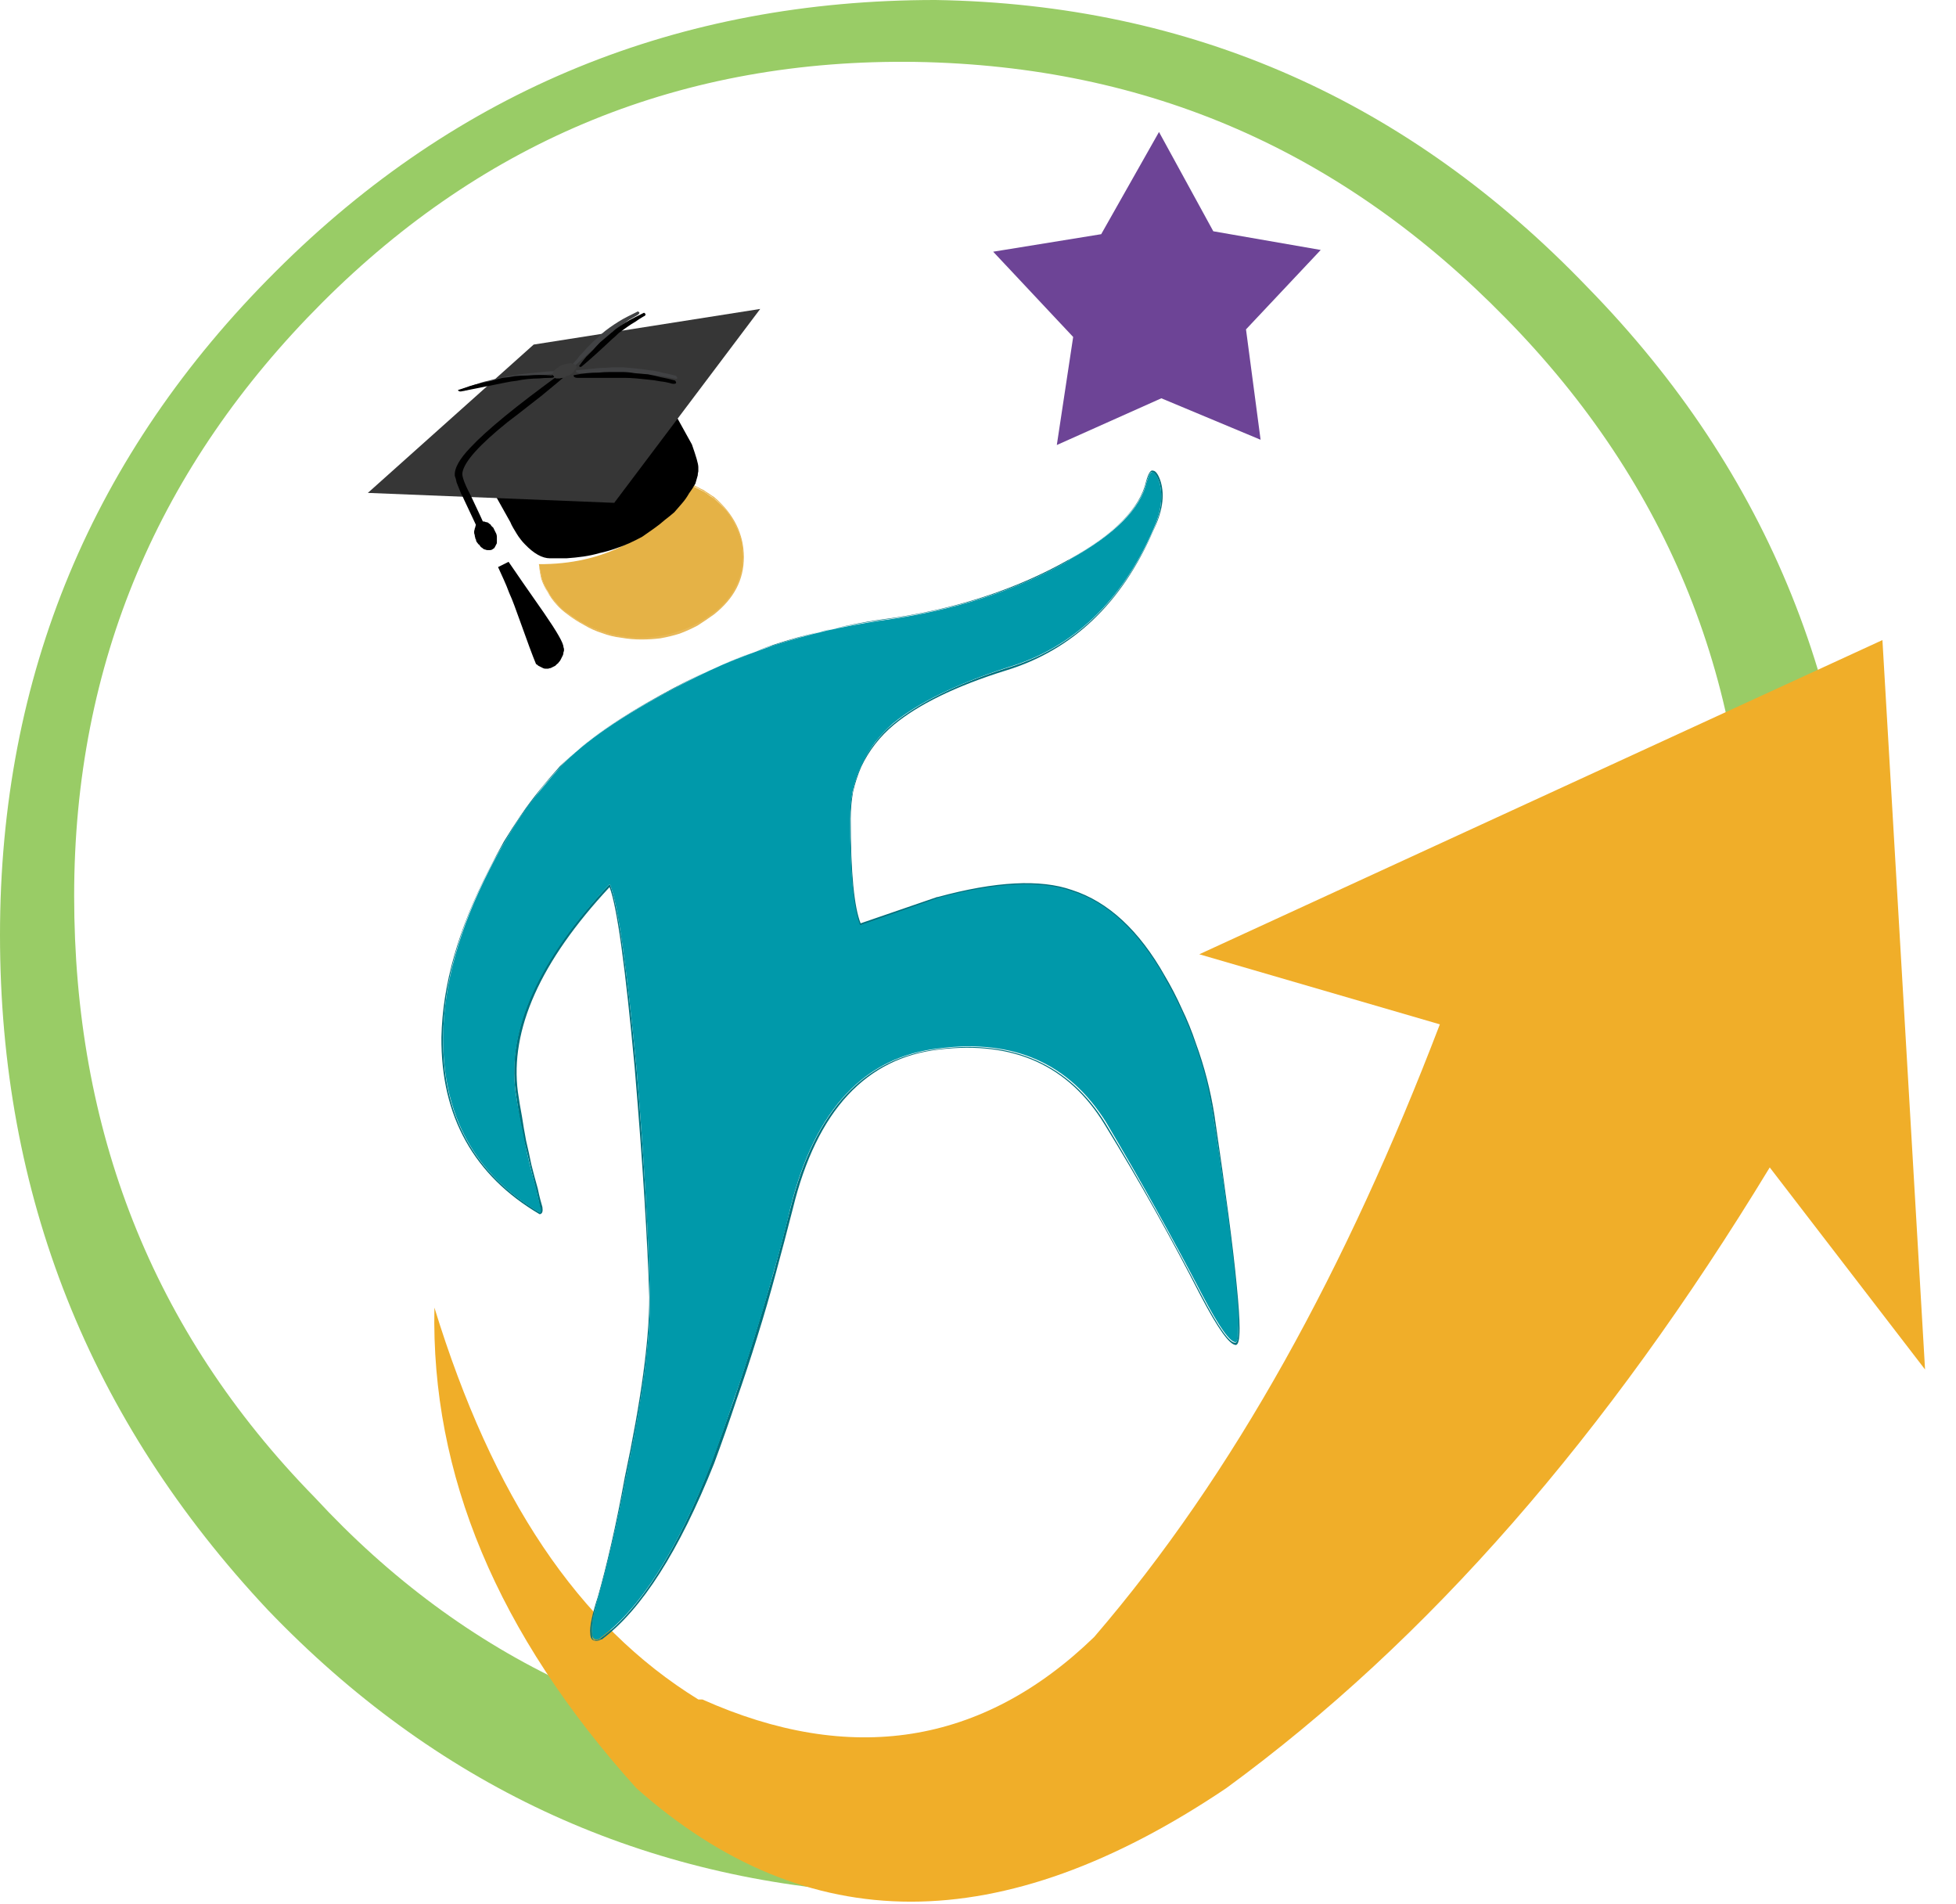
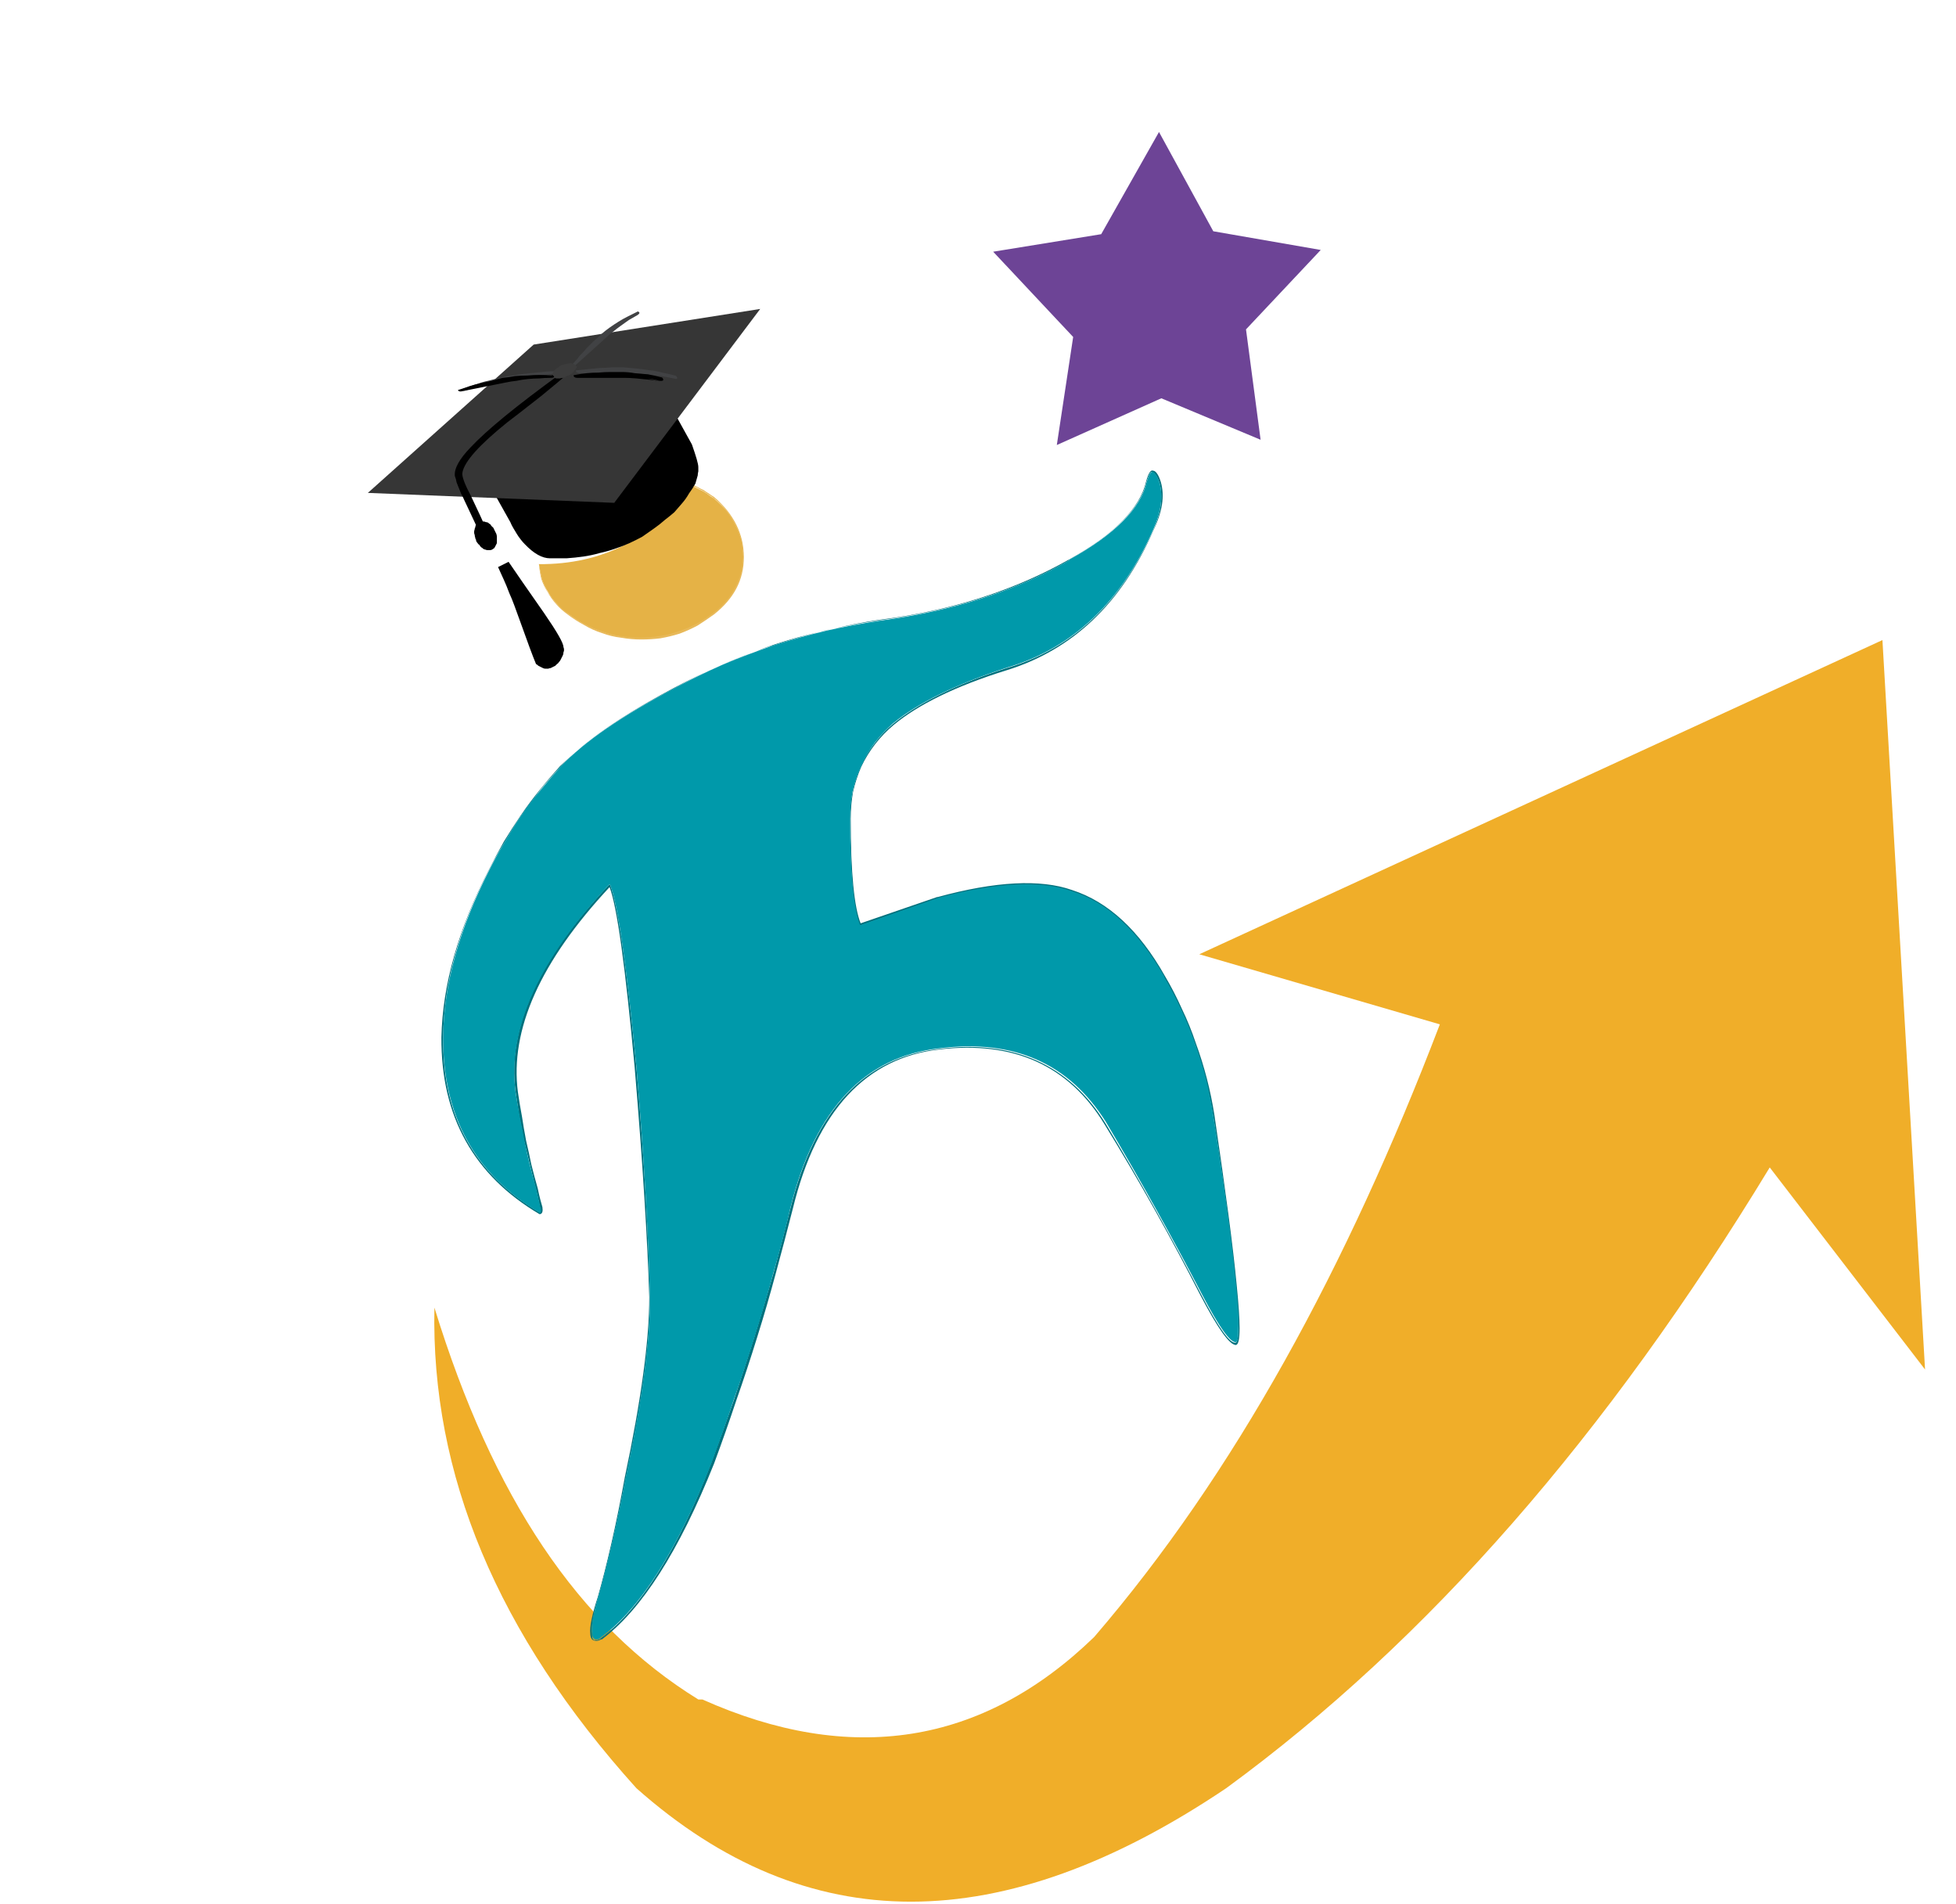
<svg xmlns="http://www.w3.org/2000/svg" version="1.2" viewBox="0 0 335 326" width="335" height="326">
  <title>K12Results-svg</title>
  <defs>
    <linearGradient id="g1" x1="-511.4" y1="559.6" x2="-505.5" y2="556.9" gradientUnits="userSpaceOnUse">
      <stop offset="0" stop-color="#000000" />
      <stop offset=".8" stop-color="#373737" />
      <stop offset=".9" stop-color="#252525" />
      <stop offset="1" stop-color="#000000" />
    </linearGradient>
    <linearGradient id="g2" x1="-940.2" y1="-1933.8" x2="-940.2" y2="-1933.8" gradientUnits="userSpaceOnUse">
      <stop offset="0" stop-color="#000000" />
      <stop offset="1" stop-color="#787878" />
    </linearGradient>
  </defs>
  <style>
		.s0 { fill: #99cc66 } 
		.s1 { fill: #f0ae29 } 
		.s2 { fill: #e5b246 } 
		.s3 { fill: #e8b959 } 
		.s4 { fill: #00717d } 
		.s5 { fill: #0099aa } 
		.s6 { fill: #6d4496 } 
		.s7 { fill: url(#g1) } 
		.s8 { fill: #363636 } 
		.s9 { fill: #000000 } 
		.s10 { fill: #414244 } 
		.s11 { fill: url(#g2) } 
	</style>
-   <path id="Layer" class="s0" d="m160.2 0c43.9 0.7 81.1 17.3 111.7 49.2c31.2 31.9 46.5 70.4 46.5 114.9q-1 12.9-2 23.9h-20.6q0.8-3.7 1.4-7.5q0.6-3.8 1.1-7.7q0.4-3.8 0.6-7.6q0.2-3.9 0.2-7.7c0.7-39.9-13.2-74.5-41.2-103c-28-28.6-61.1-43.2-101-43.9c-39.9-0.6-73.8 13.3-101.7 41.2c-27.9 27.9-42.5 61.7-42.5 101.6c0 39.9 13.2 74.4 41.2 103c25.8 27.9 57.7 42.5 95 44.5v23.2c-39.9-2.6-74.4-18.6-103-48.4c-30.6-32.6-45.9-71.1-45.9-115.6c0-44.5 15.9-82.4 47.2-113.6c31.2-31.2 69.1-46.5 113-46.5z" />
  <path id="Layer" class="s1" d="m210 306.2c-38.5 25.9-71.8 25.9-101 0c-23.9-26.5-35.2-53.8-34.6-82.3c10 32.5 24.6 54.4 45.2 67.1h0.7c25.3 11.3 47.9 7.9 67.1-10.7c24-27.9 43.2-63.1 59.2-104.9l-41.2-12l117-53.8l7.3 124.9l-26.6-34.6c-27.9 45.9-58.5 81-93.1 106.3z" />
  <path id="Layer" class="s2" d="m95.4 103.4q-0.9-0.9-1.5-2q-0.7-1.1-1.1-2.3q-0.3-1.3-0.5-2.5q16.3 0.1 26.2-13.4q0.5 0.2 0.9 0.4q0.5 0.3 1 0.5q0.5 0.3 0.9 0.6q0.4 0.3 0.9 0.6q1.1 0.9 2.1 2q1 1.2 1.6 2.5q0.7 1.3 1.1 2.7q0.3 1.5 0.3 2.9c0 3.9-1.8 7.1-5.1 9.7q-1.4 1-2.8 1.8q-1.5 0.8-3.1 1.3q-1.6 0.6-3.2 0.9q-1.7 0.2-3.3 0.2q-1.7 0-3.4-0.3q-1.6-0.2-3.2-0.8q-1.6-0.5-3.1-1.3q-1.5-0.8-2.8-1.8q-1.1-0.7-1.9-1.7z" />
  <path id="Layer" class="s3" d="m92.3 96.5q0.1 1.3 0.4 2.6q0.4 1.2 1.1 2.3q0.6 1.1 1.5 2.1q0.8 0.9 1.9 1.7q1.3 1 2.8 1.8q1.5 0.9 3.1 1.4q1.6 0.6 3.3 0.8q1.7 0.3 3.4 0.3q1.7 0 3.3-0.2q1.7-0.3 3.3-0.8q1.6-0.6 3.1-1.4q1.4-0.9 2.8-1.9c3.4-2.7 5.1-5.9 5.1-9.8c0-3.9-1.7-7.4-5.1-10.3q-0.5-0.3-0.9-0.6q-0.5-0.3-0.9-0.6q-0.5-0.2-1-0.5q-0.5-0.2-0.9-0.5c0 0.1-0.1 0.1-0.2 0.2q0.5 0.2 1 0.4q0.4 0.3 0.9 0.5q0.5 0.3 0.9 0.6q0.5 0.3 0.9 0.6q1.2 0.9 2.1 2q1 1.2 1.6 2.5q0.7 1.3 1.1 2.7q0.3 1.4 0.4 2.9q-0.1 1.4-0.4 2.8q-0.4 1.4-1.1 2.7q-0.6 1.2-1.6 2.3q-0.9 1.1-2.1 1.9q-1.3 1-2.8 1.8q-1.5 0.8-3.1 1.3q-1.6 0.6-3.2 0.8q-1.7 0.3-3.3 0.3q-1.7 0-3.4-0.3q-1.6-0.2-3.2-0.8q-1.6-0.5-3.1-1.3q-1.5-0.8-2.8-1.8q-1-0.8-1.9-1.7q-0.8-0.9-1.5-2q-0.6-1.1-1-2.3q-0.3-1.2-0.5-2.5z" />
  <path id="Layer" fill-rule="evenodd" class="s4" d="m198.8 82.5c0.7 2.4 0.3 5.1-1.3 8.4c-5.4 12.4-13.8 20.4-25.2 23.9c-8.7 2.7-15.1 5.9-19.2 9.3q-1.8 1.5-3.2 3.3q-1.4 1.8-2.4 3.9q-0.9 2.1-1.4 4.3q-0.4 2.3-0.4 4.6c0 9.2 0.6 15.2 1.7 17.9l13.1-4.5h0.1c9.9-2.7 17.6-3.1 23-1.2q9.3 3 15.9 14.7q1.6 2.7 2.9 5.6q1.4 2.9 2.4 5.9q1.1 3 1.9 6.1q0.8 3.1 1.3 6.3c1.9 12.9 3.2 22.6 3.8 29q0.5 5 0.5 7.4c0 1.9-0.2 2.8-0.6 2.9q-1.6 0.1-6.1-8.5c-4.9-9.6-10.4-19.5-16.5-29.4c-6.1-9.9-15.4-14.2-28.2-12.7c-12.5 1.4-21 10.4-25.1 27.2q-1.4 5.5-2.9 11q-1.5 5.6-3.2 11q-1.7 5.5-3.6 10.9q-1.8 5.4-3.8 10.8c-6 15-12.4 25-19.2 30.1h-0.1c-0.6 0.3-0.9 0.3-1.2 0.2c-0.4 0-0.7-0.5-0.7-1.2q-0.2-1.7 1.3-6.3c1.5-5.3 3.1-12.1 4.6-20.4q4.2-19.8 4.2-30.9c-0.3-9.6-1.1-22.7-2.5-39.3c-1.6-17.2-3-27.5-4.3-30.9q-17.8 19.1-15.7 35.1q0.3 2.1 0.7 4.2q0.3 2 0.7 4.1q0.5 2.1 0.9 4.1q0.5 2 1.1 4.1c0.3 1.5 0.6 2.5 0.8 3.2c0.1 0.7 0 1.1-0.4 1.2h-0.1c-11.2-6.6-16.9-16.7-16.8-30.3c0.2-9 2.9-18.6 8.2-28.8q1.2-2.4 2.5-4.7q1.4-2.3 2.9-4.5q1.5-2.2 3.2-4.3q1.7-2.1 3.5-4.1q1.5-1.4 3.2-2.9q-1.7 1.5-3.1 3q-1.8 1.9-3.5 4q-1.6 2.1-3.2 4.3q-1.5 2.2-2.8 4.5q-1.4 2.2-2.6 4.6c-5.3 10.1-7.9 19.7-8 28.8c-0.2 13.5 5.3 23.5 16.5 30.1q0.3-0.3 0-1.1c-0.1-0.7-0.3-1.7-0.7-3.2q-0.5-2-1-4.1q-0.5-2-1-4.1q-0.4-2-0.8-4.1q-0.3-2.1-0.6-4.1q-2.2-16.2 16-35.4h0.2c1.3 3.4 2.8 13.7 4.5 31.3c1.4 16.6 2.1 29.7 2.3 39.3c0.1 7.5-1.3 17.7-4.1 30.9c-1.6 8.4-3.2 15.2-4.7 20.4c-0.9 3.1-1.3 5.2-1.1 6.3c0 0.5 0 0.9 0.3 1.1q0.2 0 0.3 0q0.2 0 0.4 0q0.1-0.1 0.3-0.1q0.1-0.1 0.2-0.2q10.2-7.5 18.9-30q2-5.4 3.9-10.8q1.8-5.4 3.5-10.8q1.7-5.5 3.3-11q1.5-5.5 2.9-11.1c4.2-16.7 12.6-25.8 25.5-27.2c12.7-1.6 22.2 2.7 28.4 12.7c6.1 10.1 11.5 19.9 16.5 29.5q4.4 8.4 5.8 8.1c0.3 0 0.5-0.8 0.5-2.5c0-1.7-0.2-4-0.5-7.3c-0.6-6.5-1.8-16.2-3.8-28.9q-0.5-3.1-1.3-6.2q-0.8-3.1-1.8-6.1q-1.1-3-2.4-5.9q-1.4-2.9-3-5.6v-0.1c-4.5-7.8-9.7-12.6-15.7-14.6c-5.4-1.8-13-1.5-22.9 1.2l-13.4 4.6h-0.1c-1.1-2.8-1.6-8.9-1.6-18.2q-0.1-2.3 0.4-4.6q0.4-2.2 1.4-4.4q0.9-2.1 2.3-3.9q1.4-1.9 3.2-3.4c4.2-3.5 10.7-6.8 19.5-9.6c11.3-3.3 19.6-11.2 25.1-23.6c1.4-3.1 1.7-5.8 1.1-8.1c-0.4-1.2-0.9-1.8-1.2-1.8v-0.1c-0.4-0.1-0.6 0.5-1 1.6c-1 4.5-5.4 9-13.4 13.5h0.2c-9 5.2-19.8 8.6-32.5 10.3q-4.1 0.6-8.1 1.5q4-1 8.2-1.6c12.6-1.6 23.3-5.2 32.3-10.3c7.9-4.4 12.2-8.9 13.2-13.4q0.6-2.1 1.2-1.8c0.4 0 0.9 0.6 1.3 1.9zm-56.2 25.2q-0.5 0.1-1 0.2q-0.6 0.1-1.2 0.3q0.5-0.2 1.1-0.3q0.6-0.1 1.1-0.2zm-10.1 2.8q-2.1 0.6-4.1 1.4q2-0.8 4.1-1.5q3.9-1.3 7.9-2.2q-4 1-7.9 2.3zm-33.4 17.8c4-3.4 9.5-6.9 16.3-10.5q4.1-2.2 8.4-4q2.2-1 4.6-1.9q-2.3 0.9-4.6 1.9q-4.3 1.8-8.4 4.1q-10.2 5.3-16.3 10.4z" />
  <path id="Layer" class="s5" d="m197.5 90.7c-5.4 12.3-13.8 20.3-25 23.6q-13.2 4.3-19.6 9.6q-1.7 1.5-3.1 3.3q-1.4 1.9-2.3 4q-1 2.1-1.5 4.4q-0.4 2.3-0.4 4.6c0 9.3 0.6 15.4 1.7 18.2h0.1l13.4-4.7c9.8-2.6 17.5-3 22.8-1.1c6.1 1.9 11.3 6.8 15.8 14.6v0.1q1.6 2.7 2.9 5.6q1.4 2.9 2.4 5.9q1.1 3 1.9 6.1q0.7 3 1.2 6.2c2 12.7 3.3 22.4 3.9 28.9c0.3 3.3 0.5 5.6 0.4 7.3c0 1.6-0.1 2.4-0.4 2.5q-1.4 0.3-5.8-8.1c-5-9.6-10.5-19.5-16.5-29.6c-6.3-10-15.7-14.2-28.5-12.6c-12.8 1.4-21.3 10.4-25.5 27.2q-1.3 5.6-2.9 11.1q-1.5 5.5-3.2 10.9q-1.7 5.5-3.6 10.9q-1.8 5.4-3.8 10.8q-8.8 22.5-19 30q-0.1 0.1-0.2 0.2q-0.2 0.1-0.3 0.1q-0.2 0-0.4 0q-0.1 0-0.3-0.1c-0.2-0.1-0.3-0.5-0.3-1c-0.2-1.1 0.2-3.2 1.1-6.3c1.5-5.3 3.1-12 4.7-20.4c2.8-13.2 4.2-23.5 4.1-30.9c-0.2-9.6-0.9-22.7-2.3-39.3c-1.7-17.5-3.2-28-4.5-31.2h-0.2c-12 12.9-17.4 24.6-16 35.5q0.3 2 0.7 4.1q0.4 2.1 0.8 4.1q0.4 2.1 0.9 4.1q0.5 2 1.1 4.1c0.3 1.5 0.6 2.5 0.7 3.2q0.3 0.8 0 1.1c-11.2-6.6-16.7-16.7-16.6-30.2c0.1-9 2.8-18.6 8-28.7q1.2-2.4 2.6-4.7q1.3-2.3 2.8-4.5q1.5-2.2 3.2-4.2q1.7-2.1 3.5-4.1c4.1-4.4 10.7-8.8 19.4-13.4q4.1-2.2 8.4-4.1q4.3-1.8 8.7-3.3q4.4-1.4 9-2.5q4.5-1 9.1-1.7c12.8-1.7 23.6-5.2 32.6-10.4h-0.2c8-4.4 12.4-8.9 13.4-13.4c0.4-1.2 0.6-1.7 1-1.7c0.3 0 0.8 0.6 1.2 1.9c0.6 2.2 0.3 4.9-1.1 8z" />
  <path id="Layer" class="s6" d="m226.2 42.8l-12.8 13.6l2.5 18.9l-17-7.1l-17.9 8l2.8-18.5l-13.7-14.6l18.5-3l9.9-17.5l9.3 17z" />
  <path id="Layer" class="s7" d="m119.6 80q0 0.4 0 0.7q-0.1 0.4-0.1 0.7q-0.1 0.4-0.2 0.7q-0.1 0.3-0.2 0.7q-0.5 0.9-1.1 1.7q-0.5 0.9-1.2 1.7q-0.6 0.7-1.3 1.5q-0.8 0.7-1.6 1.3q-0.9 0.8-1.9 1.5q-1 0.7-2 1.4q-1.1 0.6-2.2 1.1q-1.1 0.5-2.3 0.9q-1.4 0.5-2.8 0.8q-1.4 0.4-2.8 0.6q-1.4 0.2-2.9 0.3q-1.4 0-2.8 0q-2 0-4.3-2.4q-0.4-0.4-0.7-0.8q-0.4-0.5-0.7-1q-0.3-0.5-0.6-1q-0.3-0.5-0.5-1l-8.4-15l30.8-14l8.7 15.7c0.7 2 1.1 3.3 1.1 3.9z" />
  <path id="Layer" class="s8" d="m105.2 86.1l-42.2-1.7l28.4-25.4l38.8-6.1z" />
  <path id="Layer" class="s9" d="m88.9 105.9q-0.4-1.1-0.8-2.2q-0.4-1.1-0.9-2.2q-0.4-1.1-0.9-2.2q-0.5-1.1-1-2.2l1.8-0.9q1.9 2.8 6.1 8.8c2.2 3.2 3.3 5.1 3.3 5.8q0.1 0.2 0.1 0.5q0 0.2-0.1 0.4q0 0.3-0.1 0.5q-0.1 0.2-0.2 0.4q-0.1 0.2-0.2 0.4q-0.1 0.2-0.3 0.4q-0.1 0.2-0.3 0.3q-0.2 0.2-0.3 0.3q-0.2 0.1-0.4 0.2q-0.2 0.1-0.4 0.2q-0.2 0-0.4 0.1q-0.2 0-0.5 0q-0.2 0-0.4-0.1q-0.2-0.1-0.4-0.2q-0.2-0.1-0.4-0.2q-0.2-0.2-0.4-0.3q-0.8-1.9-2.9-7.8z" />
  <path id="Layer" class="s8" d="m98.7 63.9q-0.2 0.3-0.4 0.5q-0.2 0.2-0.5 0.4q-0.3 0.2-0.6 0.3q-0.2 0.1-0.5 0.2q-0.3 0.1-0.6 0.1q-0.3 0-0.6-0.1q-0.3 0-0.6-0.1q0-0.1-0.1-0.2q0 0 0-0.1q-0.1-0.1-0.1-0.2q0-0.1-0.1-0.2q0.1-0.2 0.6-0.4q0.2 0 0.3-0.1q0.2 0 0.3 0q0.2-0.1 0.3-0.1q0.2 0 0.3 0q2-0.3 2.4-1.1l0.2 0.6q-0.1 0.3-0.3 0.5z" />
  <path id="Layer" class="s9" d="m80.6 84.8q2 4.2 2.4 5.2l-1.2 0.5c-0.3-0.6-1-2.2-2.3-4.9q-0.2-0.5-0.5-1q-0.2-0.5-0.4-1q-0.2-0.5-0.4-1q-0.1-0.6-0.3-1.1q-0.2-1.9 2.7-4.9q4.1-4.4 15.4-12.6h1.2q-1.3 1.2-4.5 3.8q-5.1 4-5.8 4.5q-7.2 5.8-7.7 8.6q-0.2 0.9 1.4 3.9z" />
  <path id="Layer" class="s10" d="m107.7 54.8q-0.7 0.5-1.4 1q-0.7 0.5-1.3 1q-0.7 0.5-1.3 1.1q-3.3 3-5 4.5c-0.2 0.2-0.4 0.3-0.5 0.2q-0.2-0.2 0-0.4q0.6-0.6 1.1-1.3q0.6-0.6 1.2-1.3q0.6-0.6 1.2-1.2q0.7-0.6 1.3-1.2q0.7-0.6 1.4-1.1q0.7-0.5 1.5-1q0.8-0.5 1.6-0.9q0.8-0.4 1.6-0.8c0.1-0.1 0.2-0.1 0.4 0.1q0.1 0.2-0.4 0.5q-0.7 0.4-1.4 0.8z" />
  <path id="Layer" class="s10" d="m113.3 64.4q-1-0.1-2-0.2q-1-0.2-2-0.2q-1-0.1-2.1-0.1q-5.2 0-7.9 0c-0.3 0-0.5-0.1-0.6-0.2c-0.1-0.2-0.1-0.3 0.1-0.3q1-0.1 2-0.2q1-0.1 2-0.2q1 0 2-0.1q1 0 2 0q1.1 0.1 2.2 0.2q1.1 0.1 2.2 0.3q1.2 0.1 2.2 0.4q1.1 0.2 2.2 0.5c0.2 0 0.3 0.2 0.4 0.4q0 0.3-0.6 0.1q-1-0.2-2.1-0.4z" />
  <path id="Layer" class="s10" d="m79.5 66.5q1-0.4 2.1-0.7q1-0.4 2-0.6q1.1-0.3 2.1-0.5q1.1-0.3 2.1-0.4q1-0.2 2-0.3q1-0.1 2-0.2q1-0.1 2-0.2q1 0 2-0.1c0.2 0 0.3 0.1 0.2 0.2c0 0.1-0.2 0.2-0.5 0.2q-5.2 0.7-7.8 1.1q-1 0.2-2 0.3q-1 0.2-1.9 0.4q-1 0.3-2 0.5q-0.9 0.3-1.9 0.6q-0.6 0.2-0.6 0q-0.1-0.3 0.2-0.3z" />
  <path id="Layer" class="s9" d="m82.5 89.3q0.2 0 0.4 0q0.1 0 0.3 0.1q0.2 0 0.4 0.1q0.2 0.2 0.4 0.3q0.1 0.2 0.3 0.4q0.2 0.1 0.3 0.4q0.1 0.2 0.2 0.4q0.1 0.2 0.2 0.4q0.1 0.3 0.1 0.5q0 0.2 0 0.5q0 0.2 0 0.5q0 0.2-0.1 0.3q-0.1 0.2-0.2 0.4q-0.1 0.2-0.2 0.3q-0.2 0.1-0.3 0.2q-0.2 0.1-0.4 0.1q-0.2 0-0.4 0q-0.2 0-0.4-0.1q-0.1 0-0.3-0.1q-0.2-0.2-0.4-0.3q-0.2-0.2-0.3-0.4q-0.2-0.1-0.3-0.3q-0.2-0.2-0.3-0.5h0.1q-0.2-0.2-0.2-0.4q-0.1-0.3-0.1-0.5q-0.1-0.2-0.1-0.5q0-0.2 0.1-0.5q0-0.2 0.1-0.3q0-0.2 0.1-0.4q0.1-0.1 0.3-0.3q0.1-0.1 0.3-0.2q0.2-0.1 0.4-0.1z" />
  <path id="Layer" class="s11" d="m98.5 63.3q-0.2 0.3-0.4 0.5q-0.2 0.2-0.5 0.4q-0.3 0.1-0.6 0.2q-0.2 0.2-0.5 0.3q-0.3 0-0.6 0.1q-0.3 0-0.6 0q-0.3-0.1-0.6-0.1q-0.1-0.2-0.1-0.3q0-0.2 0-0.3q0-0.2 0.1-0.3q0.1-0.1 0.2-0.3q0.2-0.3 0.6-0.5q0.3-0.3 0.7-0.5q0.4-0.1 0.8-0.2q0.4-0.1 0.8-0.1q0.1 0 0.3 0.1q0.1 0 0.3 0.1q0.1 0 0.2 0.2q0.1 0.1 0.2 0.2q-0.1 0.3-0.3 0.5z" />
-   <path id="Layer" class="s9" d="m108.8 55.1q-0.7 0.4-1.4 0.9q-0.7 0.5-1.4 1q-0.6 0.6-1.2 1.1q-3.3 3.1-5 4.5c-0.2 0.2-0.4 0.3-0.5 0.2q-0.2-0.1 0-0.3q0.5-0.7 1.1-1.4q0.6-0.6 1.2-1.2q0.6-0.7 1.2-1.3q0.7-0.6 1.3-1.1q0.7-0.6 1.4-1.2q0.7-0.5 1.5-1q0.8-0.5 1.6-0.9q0.8-0.4 1.6-0.8c0.1-0.1 0.2 0 0.3 0.1q0.2 0.3-0.3 0.5q-0.7 0.4-1.4 0.9z" />
-   <path id="Layer" class="s9" d="m113.1 65.3q-1-0.2-2.1-0.3q-1-0.1-2-0.2q-1.1-0.1-2.1-0.1c-3.5 0-6.2 0-8 0q-0.4 0-0.6-0.2c-0.1-0.2-0.1-0.3 0.2-0.3q1-0.2 2-0.3q1-0.1 2-0.1q1-0.1 2-0.1q1 0 2 0q1.1 0 2.2 0.2q1.2 0.1 2.3 0.2q1.1 0.2 2.2 0.5q1.1 0.2 2.2 0.5q0.3 0 0.4 0.4q0 0.3-0.7 0.2q-1-0.3-2-0.4z" />
+   <path id="Layer" class="s9" d="m113.1 65.3q-1-0.2-2.1-0.3q-1-0.1-2-0.2q-1.1-0.1-2.1-0.1c-3.5 0-6.2 0-8 0q-0.4 0-0.6-0.2c-0.1-0.2-0.1-0.3 0.2-0.3q1-0.2 2-0.3q1-0.1 2-0.1q1-0.1 2-0.1q1 0 2 0q1.1 0 2.2 0.2q1.2 0.1 2.3 0.2q1.1 0.2 2.2 0.5q0.3 0 0.4 0.4q0 0.3-0.7 0.2q-1-0.3-2-0.4z" />
  <path id="Layer" class="s9" d="m80.5 66.1q0.9-0.3 1.9-0.5q0.9-0.2 1.9-0.4q0.9-0.3 1.8-0.5q1.1-0.1 2.1-0.3q1.1-0.1 2.1-0.1q1.1-0.1 2.1-0.1q1.1 0 2.1 0.1q0.1-0.1 0.1-0.1q0.1 0 0.1 0.1q0.1 0 0.1 0.1q0.1 0 0.1 0.1q0 0.2-0.6 0.2q-1 0-2 0.1q-0.9 0-1.9 0.1q-1 0.1-1.9 0.3q-1 0.1-1.9 0.3q-5 1-7.5 1.5q-0.4 0.1-0.6-0.1q-0.2-0.1 0.2-0.2q0.9-0.3 1.8-0.6z" />
</svg>